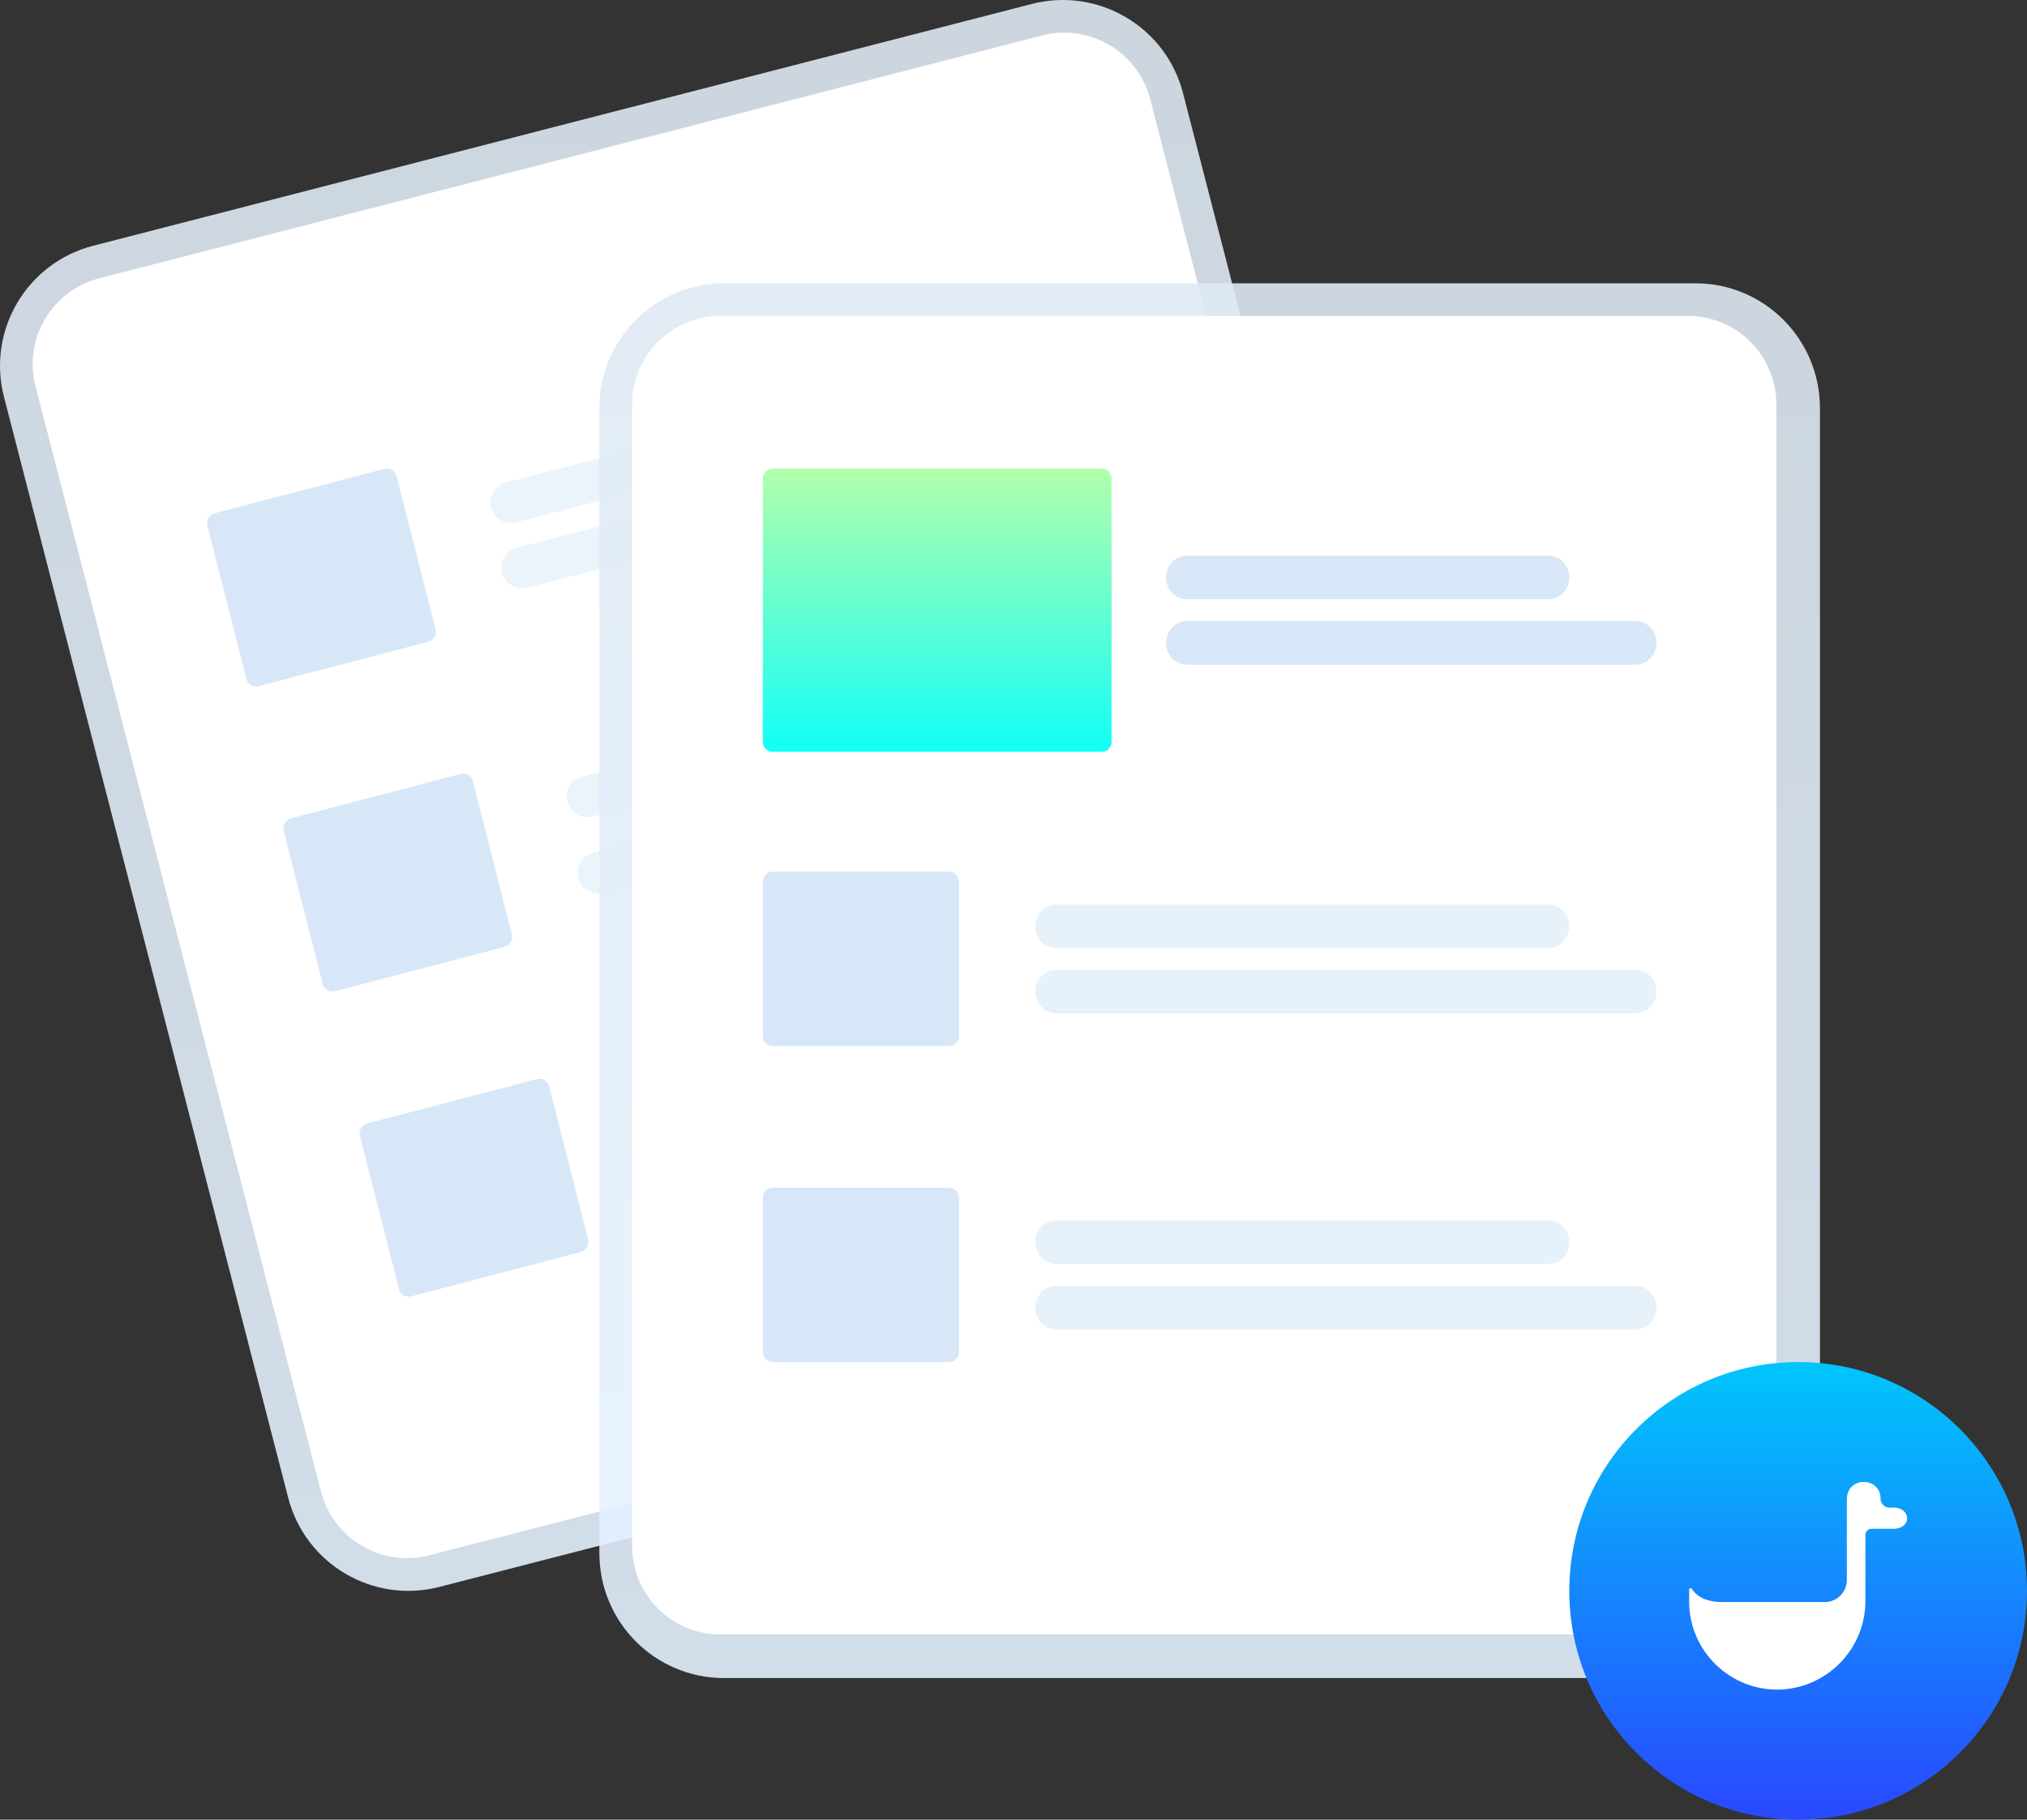
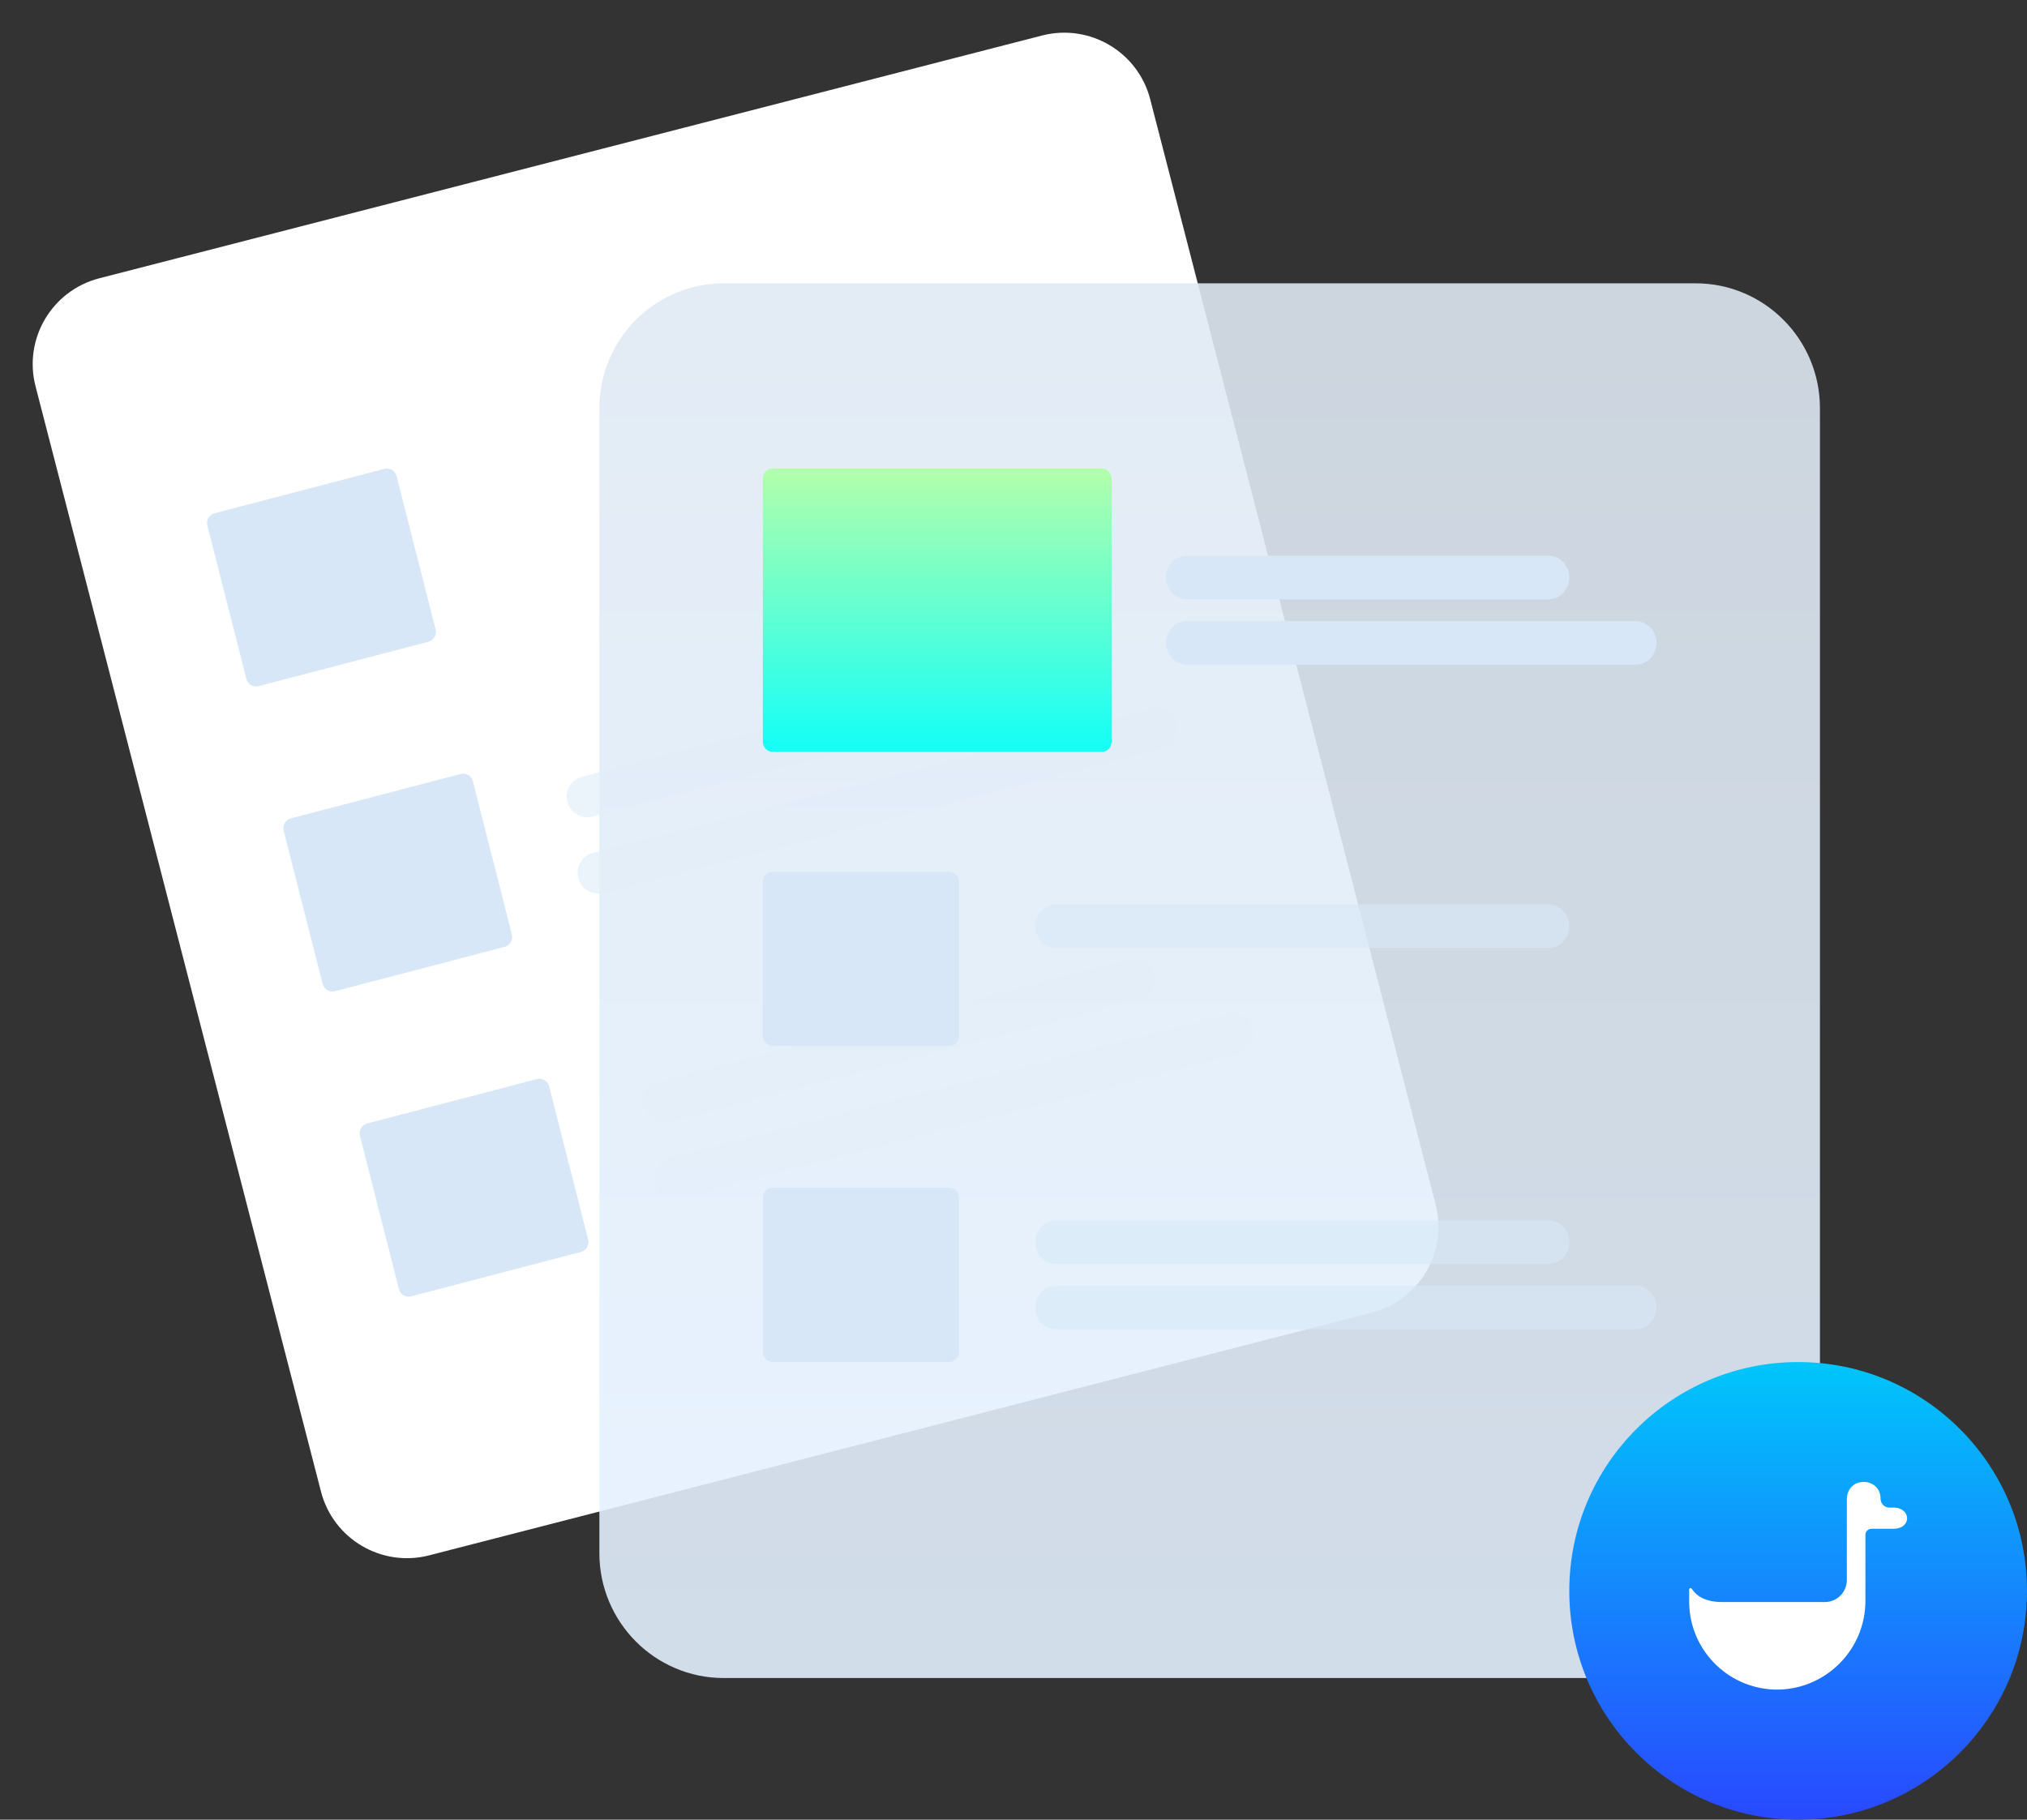
<svg xmlns="http://www.w3.org/2000/svg" width="186px" height="167px" viewBox="0 0 186 167" version="1.1">
  <rect x="0" y="0" width="186" height="167" fill="#333333" stroke="none" />
  <title>小鹅通01</title>
  <defs>
    <linearGradient x1="50%" y1="0.421%" x2="50%" y2="100%" id="linearGradient-1">
      <stop stop-color="#DFE9F3" offset="0%" />
      <stop stop-color="#E4F1FF" offset="100%" />
    </linearGradient>
    <linearGradient x1="50%" y1="0.421%" x2="50%" y2="100%" id="linearGradient-2">
      <stop stop-color="#DFE9F3" offset="0%" />
      <stop stop-color="#E4F1FF" offset="100%" />
    </linearGradient>
    <linearGradient x1="50%" y1="0%" x2="50%" y2="100%" id="linearGradient-3">
      <stop stop-color="#B3FFAB" offset="0%" />
      <stop stop-color="#12FFF7" offset="100%" />
    </linearGradient>
    <linearGradient x1="50%" y1="0%" x2="50%" y2="100%" id="linearGradient-4">
      <stop stop-color="#00C6FB" offset="0%" />
      <stop stop-color="#2948FF" offset="100%" />
    </linearGradient>
  </defs>
  <g id="页面-1" stroke="none" stroke-width="1" fill="none" fill-rule="evenodd">
    <g id="首页官网" transform="translate(-1186, -5683)" fill-rule="nonzero">
      <g id="小鹅通01" transform="translate(1186, 5683)">
-         <path d="M94.692,0.36 L88.676,1.91 L14.553,21.007 L8.537,22.557 C2.457,24.131 -1.201,30.325 0.36,36.403 L26.449,137.471 C28.024,143.546 34.224,147.2 40.308,145.64 L40.323,145.636 L126.447,123.447 L126.463,123.443 C132.543,121.869 136.201,115.675 134.64,109.597 L108.551,8.529 C106.976,2.454 100.776,-1.2 94.692,0.36 Z" id="路径" fill="url(#linearGradient-1)" opacity="0.892" />
        <path d="M95.63,3.257 L88.474,5.1 L16.262,23.698 L9.105,25.541 C4.757,26.666 2.141,31.094 3.258,35.439 L29.458,136.903 C30.585,141.245 35.019,143.858 39.37,142.743 L39.385,142.739 L125.879,120.463 L125.895,120.459 C130.243,119.334 132.859,114.906 131.742,110.561 L105.542,9.097 C104.416,4.755 99.982,2.142 95.63,3.257 Z" id="路径" fill="#FFFFFF" />
-         <path d="M90.59,36.723 L47.351,47.94 C46.345,48.2 45.319,47.592 45.06,46.58 C44.801,45.569 45.406,44.537 46.411,44.276 L89.651,33.06 C90.656,32.8 91.681,33.409 91.94,34.42 C92.199,35.431 91.595,36.462 90.59,36.723 L90.59,36.723 Z" id="路径" fill="#D7E7F7" opacity="0.483" />
-         <path d="M99.576,40.735 L48.372,53.939 C47.357,54.201 46.322,53.591 46.061,52.576 C45.799,51.561 46.409,50.527 47.424,50.265 L98.628,37.061 C99.643,36.799 100.678,37.409 100.939,38.424 C101.201,39.439 100.591,40.473 99.576,40.735 L99.576,40.735 Z" id="路径" fill="#D7E7F7" opacity="0.483" />
        <path d="M97.589,63.723 L54.35,74.94 C53.7,75.109 53.009,74.916 52.538,74.433 C52.068,73.951 51.889,73.253 52.069,72.602 C52.249,71.95 52.76,71.445 53.411,71.277 L96.65,60.06 C97.3,59.891 97.991,60.084 98.462,60.567 C98.932,61.049 99.111,61.747 98.931,62.398 C98.751,63.05 98.24,63.555 97.589,63.723 L97.589,63.723 Z" id="路径" fill="#D7E7F7" opacity="0.483" />
        <path d="M106.576,68.735 L55.371,81.94 C54.715,82.109 54.018,81.915 53.543,81.432 C53.068,80.948 52.888,80.247 53.069,79.594 C53.251,78.941 53.767,78.435 54.424,78.265 L105.628,65.061 C106.643,64.799 107.678,65.409 107.939,66.424 C108.201,67.439 107.591,68.473 106.576,68.735 Z" id="路径" fill="#D7E7F7" opacity="0.483" />
        <path d="M104.589,91.724 L61.349,102.94 C60.344,103.2 59.319,102.591 59.06,101.58 C58.801,100.569 59.405,99.538 60.41,99.277 L103.649,88.06 C104.655,87.8 105.681,88.408 105.94,89.42 C106.199,90.431 105.594,91.463 104.589,91.724 L104.589,91.724 Z" id="路径" fill="#F2F2F2" />
        <path d="M113.576,96.735 L62.373,109.939 C61.716,110.109 61.019,109.916 60.544,109.432 C60.068,108.948 59.888,108.247 60.07,107.594 C60.251,106.94 60.768,106.434 61.425,106.265 L112.629,93.061 C113.643,92.799 114.678,93.409 114.939,94.424 C115.201,95.439 114.591,96.473 113.576,96.735 L113.576,96.735 Z" id="路径" fill="#F2F2F2" />
        <path d="M39.311,58.896 L23.725,62.971 C23.234,63.098 22.734,62.799 22.607,62.301 L19.029,48.238 C18.903,47.74 19.198,47.233 19.689,47.104 L35.275,43.029 C35.766,42.902 36.266,43.201 36.393,43.699 L39.971,57.762 C40.097,58.26 39.802,58.767 39.311,58.896 Z" id="路径" fill="#D7E7F7" />
        <path d="M46.311,86.896 L30.725,90.971 C30.234,91.098 29.734,90.799 29.607,90.301 L26.029,76.238 C25.903,75.74 26.198,75.233 26.689,75.104 L42.275,71.029 C42.766,70.902 43.266,71.201 43.393,71.699 L46.971,85.762 C47.097,86.26 46.802,86.767 46.311,86.896 L46.311,86.896 Z" id="路径" fill="#D7E7F7" />
        <path d="M53.311,114.896 L37.725,118.971 C37.234,119.098 36.734,118.799 36.607,118.301 L33.029,104.238 C32.903,103.74 33.198,103.233 33.689,103.104 L49.275,99.029 C49.766,98.902 50.266,99.201 50.393,99.699 L53.971,113.762 C54.097,114.26 53.802,114.767 53.311,114.896 L53.311,114.896 Z" id="路径" fill="#D7E7F7" />
        <path d="M66.406,26 C60.109,26.007 55.007,31.128 55,37.447 L55,142.553 C55.007,148.872 60.109,153.993 66.406,154 L155.594,154 C161.891,153.993 166.993,148.872 167,142.553 L167,37.447 C166.993,31.128 161.891,26.007 155.594,26 L66.406,26 Z" id="路径" fill="url(#linearGradient-2)" opacity="0.892" />
-         <path d="M154.911,29 L66.089,29 C61.624,29.005 58.005,32.639 58,37.124 L58,141.876 C58.005,146.361 61.624,149.995 66.089,150 L154.911,150 C159.376,149.995 162.995,146.361 163,141.876 L163,37.124 C162.995,32.639 159.376,29.005 154.911,29 Z" id="路径" fill="#FFFFFF" />
        <path d="M142.099,87 L96.905,87 C96.225,87.001 95.596,86.62 95.255,86.001 C94.915,85.382 94.915,84.618 95.255,83.999 C95.596,83.38 96.225,82.999 96.905,83 L142.099,83 C143.149,83.001 144,83.896 144,85 C144,86.104 143.149,86.999 142.099,87 L142.099,87 Z" id="路径" fill="#D7E7F7" opacity="0.617" />
-         <path d="M150.092,93 L96.91,93 C96.228,93.001 95.597,92.62 95.256,92.001 C94.915,91.382 94.915,90.618 95.256,89.999 C95.597,89.38 96.228,88.999 96.91,89 L150.092,89 C151.146,89 152,89.895 152,91 C152,92.105 151.146,93 150.092,93 L150.092,93 Z" id="路径" fill="#D7E7F7" opacity="0.617" />
        <path d="M142.097,116 L96.905,116 C96.225,116.001 95.596,115.62 95.255,115.001 C94.915,114.382 94.915,113.618 95.255,112.999 C95.596,112.38 96.225,111.999 96.905,112 L142.097,112 C143.148,112 144,112.895 144,114 C144,115.105 143.148,116 142.097,116 Z" id="路径" fill="#D7E7F7" opacity="0.617" />
        <path d="M150.09,122 L96.91,122 C96.228,122.001 95.597,121.62 95.256,121.001 C94.915,120.382 94.915,119.618 95.256,118.999 C95.597,118.38 96.228,117.999 96.91,118 L150.09,118 C150.772,117.999 151.403,118.38 151.744,118.999 C152.085,119.618 152.085,120.382 151.744,121.001 C151.403,121.62 150.772,122.001 150.09,122 L150.09,122 Z" id="路径" fill="#D7E7F7" opacity="0.617" />
        <path d="M87.078,96 L70.922,96 C70.413,95.999 70.001,95.593 70,95.091 L70,80.909 C70.001,80.407 70.413,80.001 70.922,80 L87.078,80 C87.587,80.001 87.999,80.407 88,80.909 L88,95.091 C87.999,95.593 87.587,95.999 87.078,96 Z" id="路径" fill="#D7E7F7" />
        <path d="M87.078,125 L70.922,125 C70.413,124.999 70.001,124.593 70,124.091 L70,109.909 C70.001,109.407 70.413,109.001 70.922,109 L87.078,109 C87.587,109.001 87.999,109.407 88,109.909 L88,124.091 C87.999,124.593 87.587,124.999 87.078,125 Z" id="路径" fill="#D7E7F7" />
        <path d="M142.103,55 L108.897,55 C107.849,55 107,54.105 107,53 C107,51.895 107.849,51 108.897,51 L142.103,51 C143.151,51 144,51.895 144,53 C144,54.105 143.151,55 142.103,55 Z" id="路径" fill="#D7E7F7" />
        <path d="M150.096,61 L108.904,61 C108.224,61 107.595,60.619 107.255,60 C106.915,59.381 106.915,58.619 107.255,58 C107.595,57.381 108.224,57 108.904,57 L150.096,57 C151.147,57 152,57.895 152,59 C152,60.105 151.147,61 150.096,61 L150.096,61 Z" id="路径" fill="#D7E7F7" />
        <path d="M101.103,69 L70.897,69 C70.402,68.999 70.001,68.588 70,68.08 L70,43.92 C70.001,43.412 70.402,43.001 70.897,43 L101.103,43 C101.598,43.001 101.999,43.412 102,43.92 L102,68.08 C101.999,68.588 101.598,68.999 101.103,69 L101.103,69 Z" id="路径" fill="url(#linearGradient-3)" />
        <g id="编组-42" transform="translate(144, 125)">
          <path d="M21,42 C24.082,42 27.009,41.336 29.646,40.143 C36.931,36.848 42,29.516 42,21 C42,9.402 32.598,0 21,0 C9.402,0 0,9.402 0,21 C0,32.598 9.402,42 21,42 Z" id="椭圆形" fill="url(#linearGradient-4)" />
          <g id="编组" transform="translate(11, 11)" fill="#FFFFFF">
            <path d="M18.723,4.301 L16.736,4.301 C16.425,4.301 16.173,4.553 16.173,4.864 L16.173,10.877 C16.192,15.313 12.66,18.95 8.226,19.061 C3.759,19.137 0.077,15.577 0.001,11.111 C0.001,11.078 5.14024686e-05,11.044 5.14024686e-05,11.011 L5.14024686e-05,9.882 C-0.001,9.848 0.012,9.814 0.036,9.789 C0.06,9.764 0.093,9.75 0.127,9.749 C0.172,9.748 0.215,9.771 0.239,9.808 C0.644,10.438 1.435,11.025 3.053,11.025 L12.449,11.025 C13.561,11.027 14.464,10.129 14.468,9.017 L14.468,1.632 C14.468,-0.584 17.577,-0.478 17.563,1.558 C17.571,2.004 17.936,2.36 18.382,2.356 L18.734,2.356 C20.369,2.342 20.478,4.301 18.723,4.301" id="路径" />
          </g>
        </g>
      </g>
    </g>
  </g>
</svg>